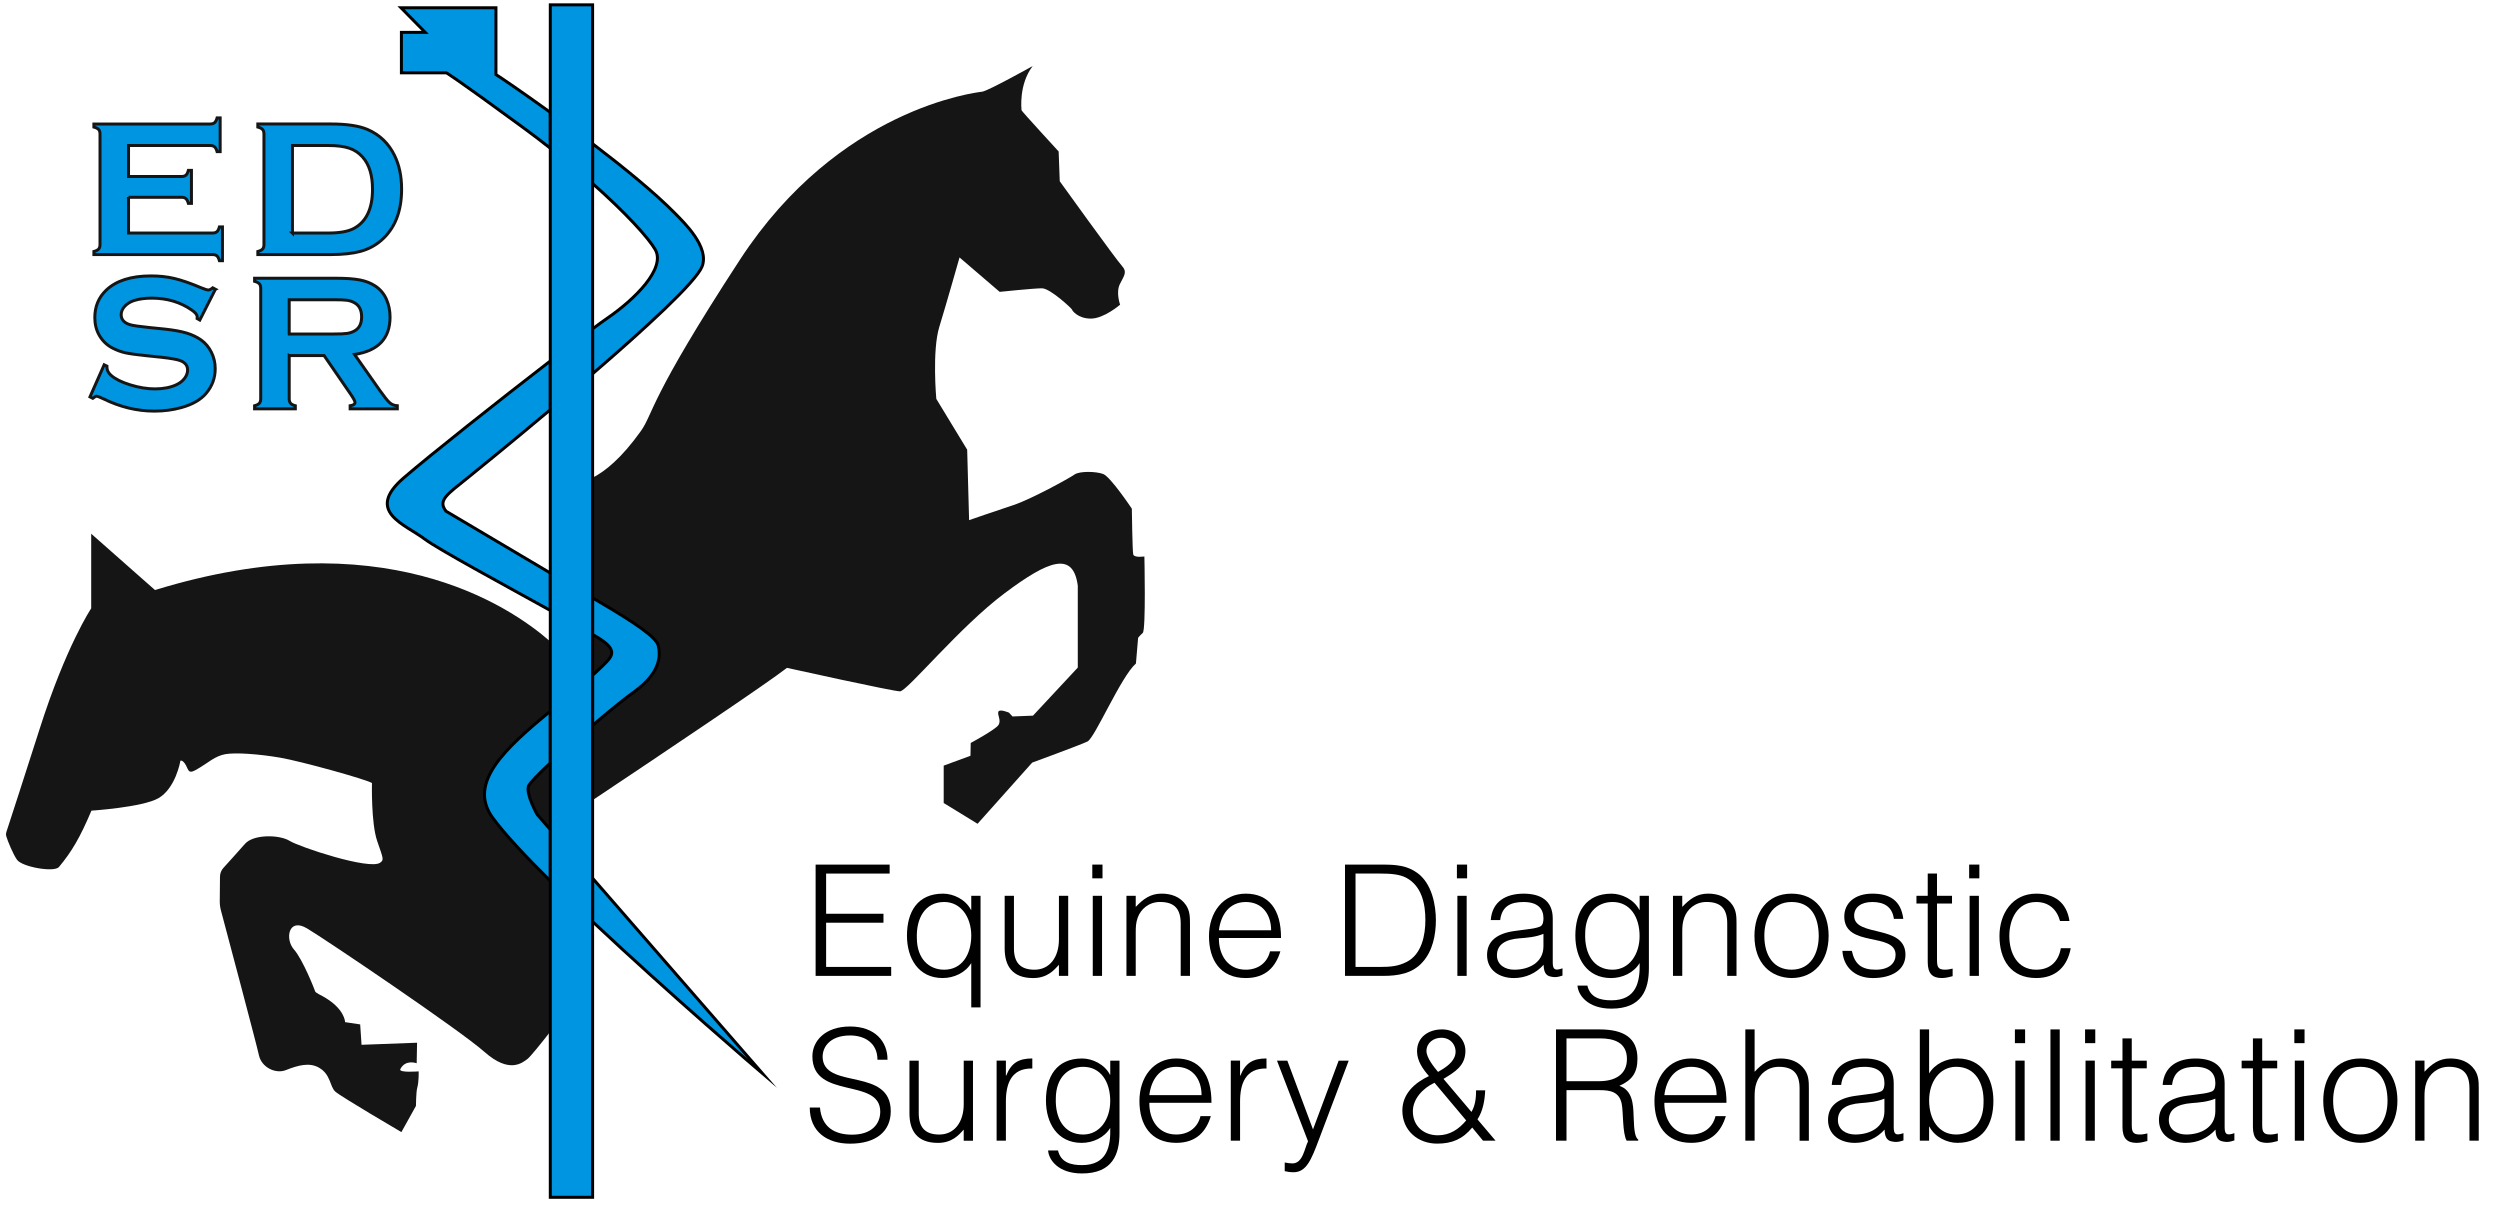
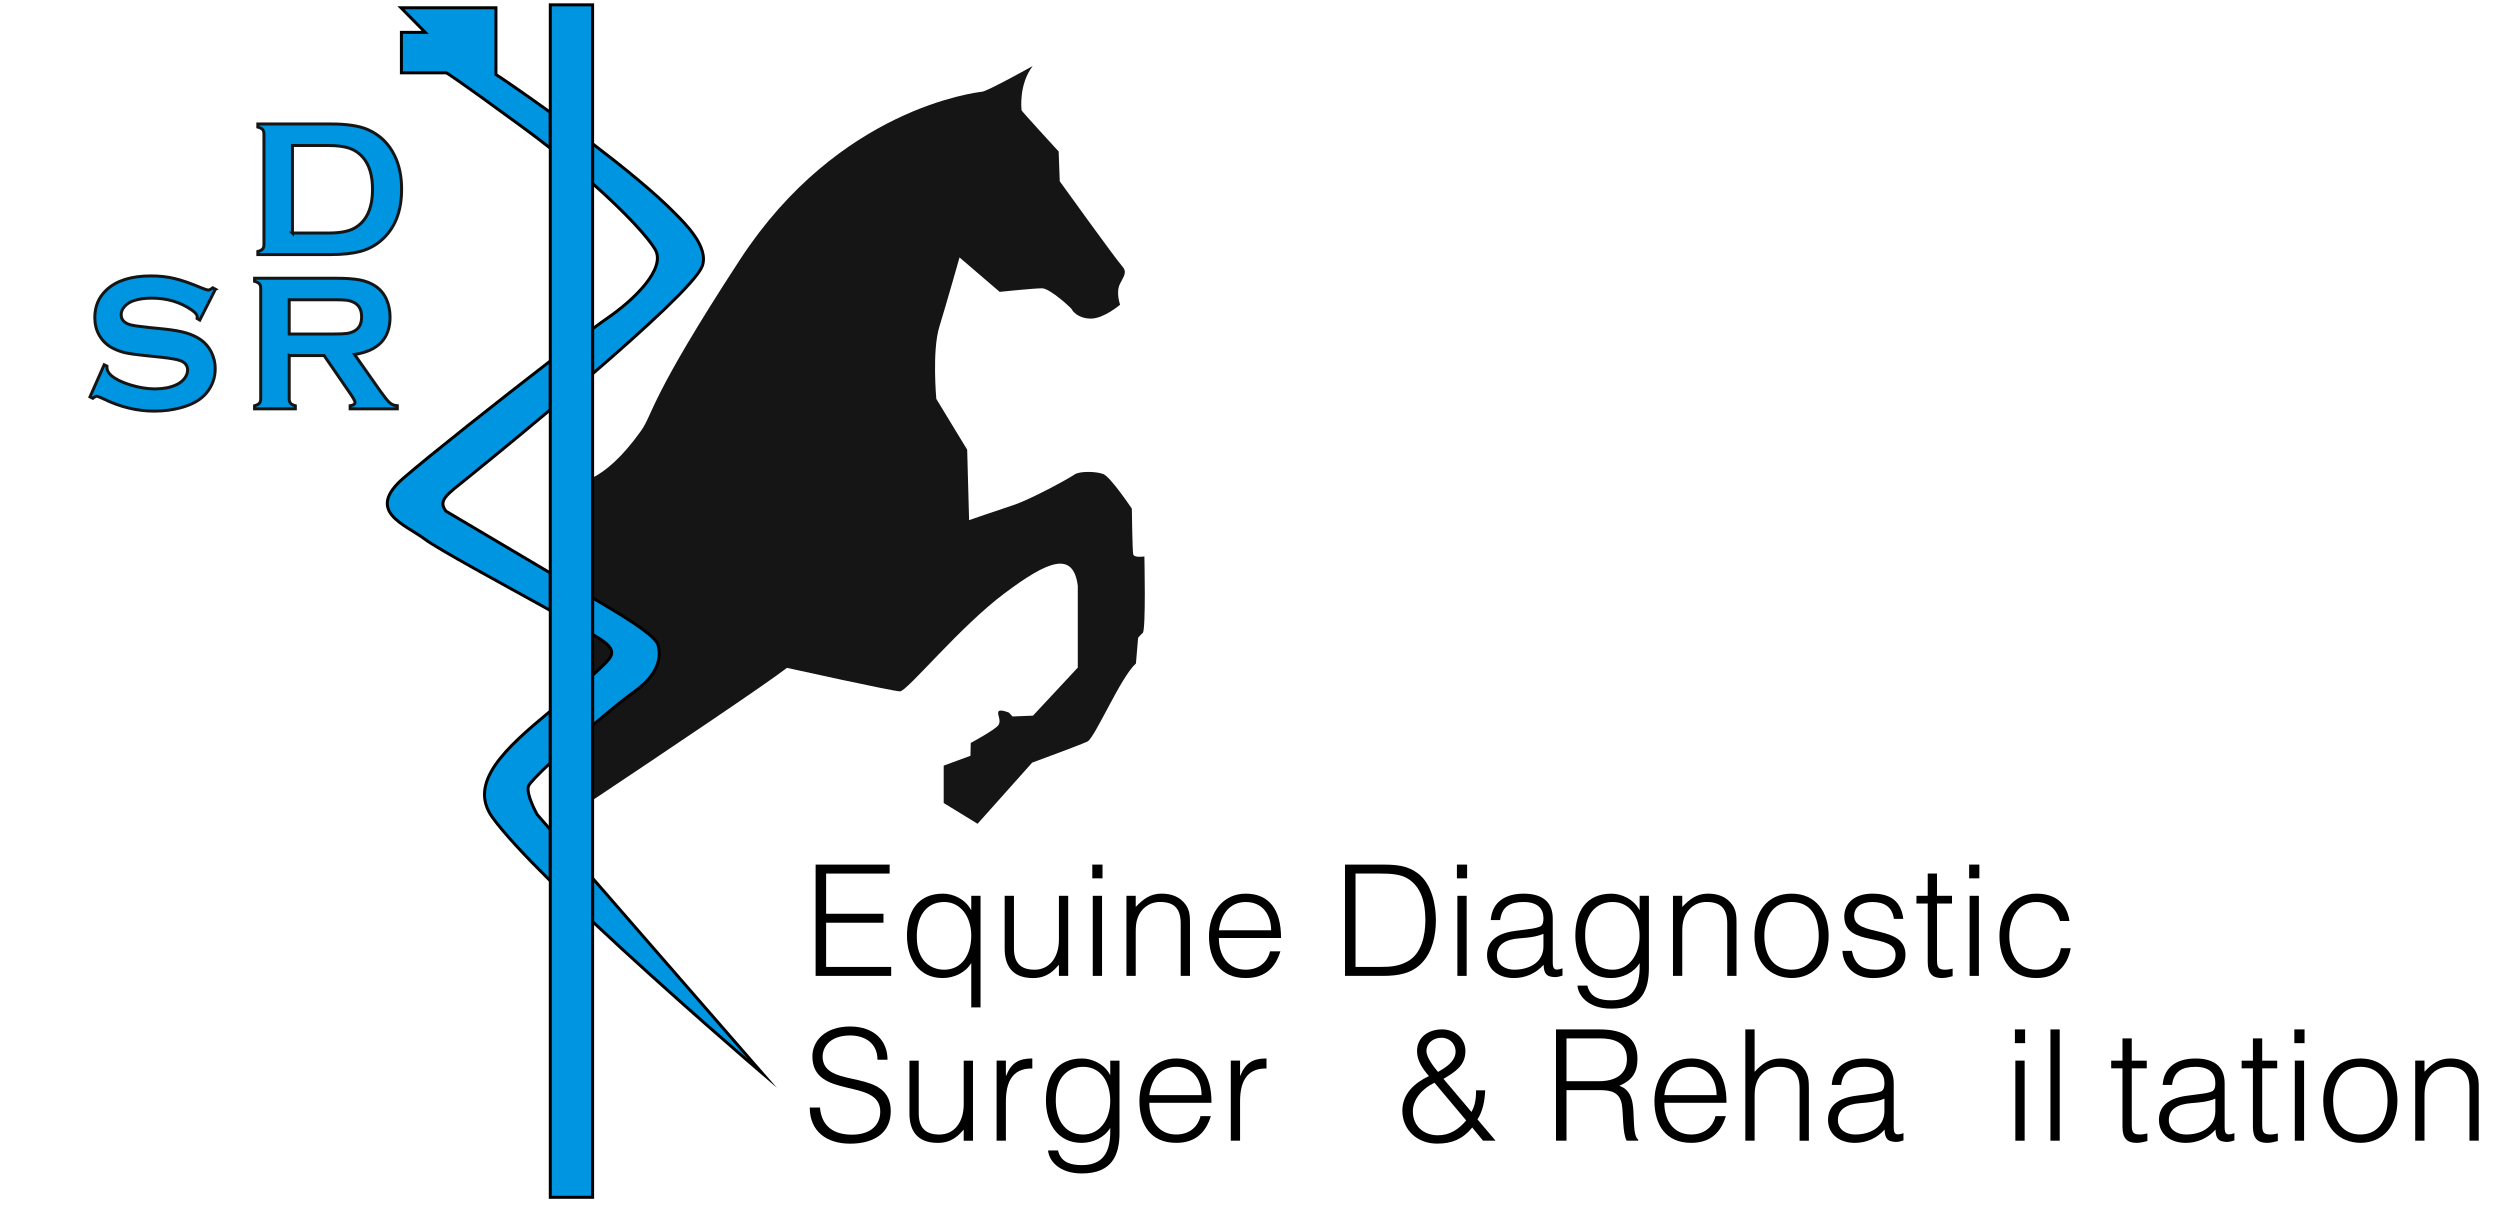
<svg xmlns="http://www.w3.org/2000/svg" viewBox="0 0 1249.79 608.11">
  <defs>
    <style>
      .cls-1 {
        stroke: #151515;
      }

      .cls-1, .cls-2 {
        stroke-miterlimit: 10;
      }

      .cls-1, .cls-2, .cls-3 {
        fill: #0095e1;
        stroke-width: 1.5px;
      }

      .cls-2, .cls-3 {
        stroke: #000;
      }

      .cls-3 {
        stroke-linecap: square;
        stroke-miterlimit: 15;
      }

      .cls-4 {
        fill: #151515;
      }
    </style>
  </defs>
  <g id="Signet">
-     <path class="cls-4" d="M275.1,320.71v195.03c-4.82,6.15-10.01,12.6-11.37,13.62-2.72,2.04-9.11,7.51-21.56-3.51s-79.32-56.15-88.68-61.73c-9.36-5.59-11.09,5.36-6.57,10.49,4.53,5.13,10.5,20.45,10.65,21.05.15.61,3.69,2.34,3.69,2.34,11.25,6.19,11.25,12.99,11.25,12.99l7.55,1.13.68,10.19,27.76-1.04-.2,10.28s-5.56-2.15-8.17,2.91c-1.02,1.98,9.16,1.13,9.16,1.13,0,0,.18,5.12-.71,8.23-.59,2.1-.64,9.05-.64,9.05l-7.28,13.09s-30.15-17.66-33.02-20.23c-2.86-2.56-2.18-8.6-8.25-12.02-4.76-2.69-10.39-1.17-16.54,1.28-4.91,1.95-12.09-1.19-13.44-7.57-1.07-5.05-15.8-60.41-18.97-72.3-.4-1.49-.59-3.02-.58-4.56l.11-12.29c.01-1.62.62-3.18,1.71-4.39,2.63-2.89,7.71-8.51,10.79-12.03,4.3-4.9,17.28-4.6,22.27-1.51,4.98,3.1,39.91,14.7,45.28,10.95,2.02-1.42,1.63-1.87-1.46-10.85-3.1-8.98-2.61-28.99-2.61-28.99-2.79-1.81-35.4-10.88-45.97-12.69-10.56-1.81-22.19-2.64-27.32-1.74-5.13.91-8.91,4.46-12.53,6.57s-5.24,3.41-6.41.6c-1.91-4.58-3.47-3.92-3.47-3.92,0,0-.03.01-.06.02-.02.15-.05.3-.05.3,0,0-2.35,13.57-11,18.48-7.96,4.51-33.43,6.19-33.43,6.19-5.68,13.43-9.86,20.54-16.24,28.17-2.37,2.82-18.4,0-20.96-3.61-1.97-2.78-4.65-9.28-5.4-11.84-.18-.63-.17-1.28.03-1.9,1.66-5.09,9.85-30.24,16.62-51.5,13.25-41.66,25.83-60.44,25.83-60.44v-37.32l31.89,28.15c113.02-34.73,176.43,7.17,197.62,25.74Z" />
    <path class="cls-4" d="M571.29,316.4c-1.64,1.5-2.33,2.45-2.33,2.45l-1.09,12.84c-7.51,6.55-20.53,37.22-24.22,39-3.68,1.77-27.65,10.55-27.65,10.55l-27.3,30.58-16.93-10.38v-18.7l13.38-4.91.13-6.42s12.15-6.55,13.79-8.87-.54-5.05,0-6.69c.55-1.64,5.33.41,5.33.41l1.77,1.91,10.24-.41,22.39-24.03v-40.95c-2.32-17.47-14.73-12.54-36.45,3.69-22.66,16.92-48.87,49.14-52.42,49.14s-56.52-11.74-56.52-11.74c-9.48,7.46-62.82,43.24-97.16,66.15v-161.21c6.14-3.11,14.4-9.68,24.1-23.29,6.39-8.98,3.77-15.48,49.58-85.73,49.42-75.79,118.08-83.55,121.09-83.96,3-.41,25.25-12.83,25.25-12.83-7.1,9.29-5.59,21.71-5.59,22.12s18.56,20.61,18.56,20.61l.55,14.88s27.98,38.91,30.98,42.18c3.01,3.28,1.1,5.05-.95,9.28-2.05,4.24.14,10.24.14,10.24,0,0-8.06,6.96-14.61,6.96s-9.42-4.09-9.42-4.5-10.92-10.65-15.02-10.65-21.16,1.78-21.16,1.78l-20.06-17.2s-6.42,22.66-10.1,34.67c-3.69,12.01-1.51,36.04-1.51,36.04l15.43,25.39.96,35.22s13.37-4.64,22.11-7.51c8.74-2.87,28.12-13.51,30.58-15.29,2.46-1.77,10.65-1.64,14.33-.27,3.69,1.36,14.34,17.34,14.34,17.34,0,0,.27,20.88.68,22.79.41,1.91,5.59,1.09,5.59,1.09,0,0,.82,36.73-.81,38.23Z" />
    <g>
      <path class="cls-3" d="M275.1,56.18v17.91c-4.38-3.45-8.97-6.95-13.74-10.44-35.36-25.9-38.19-27.23-38.19-27.23h-22.5v-20.23h11.91l-12.1-12.29h47.45v33.37c1.99,1.22,13.05,8.72,27.17,18.91Z" />
      <path class="cls-3" d="M350.98,133.23c-3.03,7.7-28.33,30.87-54.73,53.63v-22.47c3.11-2.31,5.59-4.11,7.27-5.26,13.8-9.45,29.5-24.96,24.01-34.41-3.43-5.92-14.67-18.24-31.28-32.98v-19.89c15.48,11.81,31.2,24.6,41.3,34.91,4.6,4.69,17.21,16.83,13.43,26.47Z" />
      <path class="cls-3" d="M222.98,255.56s28.65,17.01,52.12,30.89v18.72c-24.01-13.29-56.18-30.69-62.71-35.62-10.02-7.56-30.06-13.8-10.59-30.63,12.94-11.18,47.51-38.57,73.3-58.46v24.37c-20.19,16.96-37.5,30.97-41.35,34.09-10.02,8.13-15.12,11.16-10.77,16.64Z" />
      <path class="cls-3" d="M317.13,345.75c-4.91,3.52-12.73,9.88-20.88,16.84v-25.01c1.85-1.67,3.65-3.37,5.38-5.07,4.14-4.07,6.89-6.89-.19-12.1-.99-.73-2.78-1.85-5.19-3.28v-18.21c1.13.67,2.17,1.28,3.11,1.83,18.72,10.96,28.74,17.96,29.69,21.93.94,3.97,2.08,13.04-11.92,23.07Z" />
      <path class="cls-3" d="M275.1,355.51v25.9c-6.13,5.76-10.47,10.23-10.91,11.6-1.32,4.16,4.35,14.18,4.35,14.18l6.56,7.54v25.65c-12.74-12.62-23.23-23.87-28.87-31.67-12.64-17.49,6.66-34.8,28.87-53.2Z" />
      <path class="cls-3" d="M381.21,536.69c-1.09-.93-46.31-39.61-84.96-75.95v-21.7l84.96,97.65Z" />
      <rect class="cls-2" x="275.1" y="2.42" width="21.15" height="596.13" />
    </g>
    <g>
-       <path class="cls-1" d="M64.25,98.61v17.89h41.99c.96,0,1.69-.22,2.2-.67.51-.45.92-1.24,1.24-2.39h1.53v16.88h-1.53c-.32-1.15-.73-1.94-1.24-2.39-.51-.45-1.24-.67-2.2-.67h-59.3v-1.53c1.15-.32,1.94-.73,2.39-1.24.45-.51.67-1.26.67-2.25v-55.23c0-.99-.22-1.74-.67-2.25-.45-.51-1.24-.92-2.39-1.24v-1.53h58.15c.96,0,1.69-.23,2.2-.68.51-.46.92-1.25,1.24-2.38h1.53v16.88h-1.53c-.32-1.13-.73-1.93-1.24-2.38-.51-.45-1.24-.68-2.2-.68h-40.84v15.49h26.49c.96,0,1.69-.22,2.2-.67.51-.45.92-1.24,1.24-2.39h1.53v16.5h-1.53c-.32-1.11-.73-1.9-1.24-2.37-.51-.46-1.24-.69-2.2-.69h-26.49Z" />
      <path class="cls-1" d="M131.95,122.23v-55.23c0-.99-.22-1.74-.67-2.25-.45-.51-1.24-.92-2.39-1.24v-1.53h36.42c7.98,0,14.1.91,18.38,2.73,6.12,2.65,10.66,7.01,13.59,13.1,2.33,4.78,3.49,10.38,3.49,16.79,0,11.25-3.46,19.83-10.38,25.73-2.9,2.49-6.3,4.26-10.19,5.33-3.89,1.07-8.85,1.6-14.88,1.6h-36.42v-1.53c1.15-.32,1.94-.73,2.39-1.24.45-.51.67-1.26.67-2.25ZM146.2,116.5h17.91c5.71,0,10.01-.78,12.88-2.34,6.16-3.35,9.24-9.87,9.24-19.56,0-7.01-1.66-12.39-4.98-16.12-1.85-2.07-4.09-3.55-6.7-4.42-2.62-.88-6.1-1.32-10.44-1.32h-17.91v43.76Z" />
      <path class="cls-1" d="M107.67,144.63l-7.79,15.37-1.34-.77c.03-.32.05-.57.05-.77,0-1.08-.93-2.25-2.77-3.49-5.67-3.95-12.34-5.93-19.99-5.93-3.38,0-6.36.41-8.94,1.24-1.88.64-3.4,1.59-4.57,2.87-1.16,1.27-1.75,2.66-1.75,4.16,0,2.45,1.48,4.12,4.45,5.02,1.53.45,4.81.92,9.85,1.43l7.51.76c4.46.48,8.07,1.13,10.83,1.96,2.76.83,5.2,1.99,7.34,3.49,2.17,1.56,3.88,3.62,5.14,6.16,1.26,2.55,1.89,5.27,1.89,8.17,0,4.59-1.48,8.67-4.45,12.23-2.68,3.25-6.84,5.65-12.48,7.22-4.21,1.18-8.72,1.77-13.53,1.77-8.64,0-17.17-2.07-25.58-6.22-1.79-.83-2.85-1.24-3.2-1.24-.42,0-1.07.35-1.96,1.05l-1.39-.72,7.08-16.02,1.39.67v.62c0,1.43.69,2.76,2.06,3.97,2.07,1.85,5.28,3.44,9.61,4.78,4.34,1.34,8.45,2.01,12.34,2.01,4.24,0,7.86-.72,10.86-2.15,1.66-.8,2.98-1.85,3.97-3.17.99-1.32,1.48-2.7,1.48-4.13,0-2.16-1.16-3.71-3.49-4.63-1.63-.64-4.91-1.23-9.85-1.77l-7.36-.76c-4.94-.51-8.43-1-10.47-1.46-2.04-.46-4.08-1.2-6.12-2.23-2.9-1.44-5.18-3.59-6.84-6.46-1.5-2.58-2.25-5.55-2.25-8.9,0-5.52,1.9-10.08,5.69-13.69,4.97-4.75,12.43-7.13,22.38-7.13,4.18,0,8.07.42,11.67,1.27,3.6.85,8.1,2.41,13.49,4.68,1.85.74,2.98,1.1,3.4,1.1.67,0,1.45-.37,2.34-1.1l1.34.72Z" />
      <path class="cls-1" d="M144.58,177.74v21.66c0,.96.23,1.7.69,2.22.46.53,1.25.93,2.37,1.22v1.53h-20.37v-1.53c1.15-.32,1.94-.73,2.39-1.24.45-.51.67-1.24.67-2.2v-55.28c0-.99-.22-1.74-.67-2.25-.45-.51-1.24-.92-2.39-1.24v-1.53h40.84c4.97,0,8.92.29,11.84.86,2.92.57,5.46,1.58,7.63,3.01,2.52,1.66,4.4,3.91,5.64,6.74,1.18,2.74,1.77,5.67,1.77,8.8,0,10.65-5.91,16.88-17.74,18.7l12.67,18.03c2.23,3.16,3.87,5.19,4.9,6.1,1.04.91,2.3,1.41,3.8,1.51v1.53h-23.58v-1.53c1.62-.25,2.44-.83,2.44-1.72,0-.57-.75-1.96-2.24-4.16l-13.22-19.22h-17.42ZM144.58,166.98h22c3.25,0,5.55-.1,6.89-.29s2.57-.59,3.68-1.2c2.42-1.31,3.63-3.67,3.63-7.08s-1.21-5.77-3.63-7.08c-1.15-.64-2.37-1.04-3.66-1.22-1.29-.17-3.59-.26-6.91-.26h-22v17.12Z" />
    </g>
  </g>
  <g id="Subline_Pfade_" data-name="Subline (Pfade)">
    <g>
      <path d="M407.74,487.86v-55.63h37.01v4.48h-31.76v20.09h28.67v4.48h-28.67v22.1h32.53v4.48h-37.79Z" />
      <path d="M485.55,447.83h4.64v55.79h-4.64v-22.18c-2.94,4.87-8.65,7.5-14.29,7.5-12.21,0-17.85-9.97-17.85-21.17,0-11.82,5.18-21.02,18.08-21.02,5.1,0,11.2,2.86,13.91,8.11h.15v-7.03ZM472.03,450.92c-9.58,0-14.06,8.11-13.68,18.16.08,10.04,5.87,15.69,13.68,15.69,8.73,0,13.52-7.42,13.52-17.08,0-9.04-5.1-16.77-13.52-16.77Z" />
      <path d="M529.37,447.83h4.64v40.03h-4.64v-5.56c-2.47,2.78-5.87,6.65-12.9,6.65-10.66,0-14.22-6.41-14.22-14.76v-26.35h4.64v26.27c0,6.88,3.01,10.66,10.28,10.66,7.65,0,12.21-6.34,12.21-15.14v-21.79Z" />
      <path d="M546.06,439.1v-6.88h5.1v6.88h-5.1ZM546.29,487.86v-40.03h4.64v40.03h-4.64Z" />
      <path d="M567.77,487.86h-4.64v-40.03h4.64v5.56c3.71-3.94,7.34-6.65,12.9-6.65,4.87,0,9.35,1.55,12.21,5.72,1.93,2.86,2.01,5.87,2.01,9.2v26.19h-4.64v-26.12c0-7.19-2.94-10.82-10.35-10.82-5.72,0-9.66,3.71-11.13,7.8-.93,2.55-1,4.79-1,7.57v21.56Z" />
      <path d="M609.34,468.93c-.08,8.65,4.56,15.84,13.44,15.84,6.03,0,10.74-3.32,12.13-9.2h5.18c-2.32,7.57-7.11,13.37-17.31,13.37-12.83,0-18.39-9.12-18.39-20.94s6.95-21.25,18.39-21.25,17.7,7.8,17.62,22.18h-31.06ZM635.46,465.07c0-7.8-4.33-14.14-12.67-14.14s-12.52,6.57-13.44,14.14h26.12Z" />
      <path d="M672.39,487.86v-55.63h19.01c6.18,0,11.98.39,17.15,4.17,7.34,5.33,9.27,16.15,9.27,23.57s-1.62,15.53-6.72,21.09c-5.1,5.72-12.36,6.8-19.7,6.8h-19.01ZM677.65,483.38h12.59c4.71,0,8.81-.31,13.06-2.55,7.42-3.79,9.27-13.29,9.27-20.86,0-8.11-1.78-17-9.58-21.17-3.32-1.78-8.11-2.09-12.75-2.09h-12.59v46.67Z" />
      <path d="M728.33,439.1v-6.88h5.1v6.88h-5.1ZM728.57,487.86v-40.03h4.64v40.03h-4.64Z" />
      <path d="M763.8,464.52c1.7-.15,4.56-.62,6.1-1.31,1.54-.7,1.7-2.78,1.7-4.17,0-4.71-2.78-8.11-9.97-8.11-6.41,0-10.82,2.09-11.67,9.04h-4.71c.7-9.43,7.73-13.21,16.46-13.21,8.11,0,14.53,3.17,14.53,12.44v21.79c0,3.63.93,4.48,4.87,3.09v3.63c-.7.23-2.32.77-3.63.77-.77,0-1.39-.08-2.09-.23-3.09-.46-3.63-3.17-3.71-5.95-3.86,4.33-9.12,6.65-14.91,6.65-7.03,0-13.37-3.79-13.37-11.51,0-6.72,4.64-10.82,13.99-12.05l6.41-.85ZM771.6,466.84c-3.94,1.62-7.96,1.93-11.98,2.24-7.03.54-11.28,3.09-11.28,8.5,0,4.87,4.25,7.19,8.65,7.19,7.34,0,14.6-3.55,14.6-11.67v-6.26Z" />
      <path d="M819.67,447.83h4.64v36.16c0,10.74-3.55,20.25-18.78,20.25-11.75,0-16.61-6.72-16.92-11.51h4.95c1.39,6.03,6.49,7.34,11.98,7.34,12.67,0,14.37-9.43,14.14-18.62-2.94,4.87-8.65,7.5-14.29,7.5-12.21,0-17.85-9.97-17.85-21.17,0-11.82,5.18-21.02,18.08-21.02,5.1,0,11.2,2.86,13.91,8.11h.15v-7.03ZM806.14,450.92c-7.8,0-13.6,5.64-13.68,15.69-.39,10.04,4.1,18.16,13.68,18.16,8.42,0,13.52-7.73,13.52-16.77,0-9.66-4.79-17.08-13.52-17.08Z" />
      <path d="M840.99,487.86h-4.64v-40.03h4.64v5.56c3.71-3.94,7.34-6.65,12.9-6.65,4.87,0,9.35,1.55,12.21,5.72,1.93,2.86,2.01,5.87,2.01,9.2v26.19h-4.64v-26.12c0-7.19-2.94-10.82-10.35-10.82-5.72,0-9.66,3.71-11.13,7.8-.93,2.55-1,4.79-1,7.57v21.56Z" />
      <path d="M877.08,467.85c0-11.67,6.18-21.1,18.54-21.1s18.54,9.35,18.54,21.1c0,12.67-7.34,21.09-18.54,21.09-10.2-.16-18.54-7.11-18.54-21.09ZM895.62,450.92c-9.74,0-13.6,8.27-13.6,16.92,0,9.97,4.71,16.92,13.6,16.92,9.74,0,13.6-8.35,13.6-16.92-.08-9.43-3.79-16.92-13.6-16.92Z" />
      <path d="M925.76,475.34c1.47,6.88,5.02,9.43,11.98,9.43s9.89-3.55,9.89-7.42c0-11.59-25.65-3.4-25.65-19.16,0-6.65,5.18-11.44,14.06-11.44s14.29,3.55,15.45,12.6h-4.71c-.85-6.18-5.02-8.42-10.82-8.42s-9.04,2.78-9.04,6.88c0,10.9,25.65,4.1,25.65,19.47,0,7.65-6.88,11.67-16.3,11.67s-14.84-6.03-15.22-13.6h4.71Z" />
      <path d="M976.14,488.01c-1.08.23-3.09.93-5.33.93-4.56,0-7.11-2.01-7.11-7.96v-29.29h-5.64v-3.86h5.64v-11.13h4.64v11.13h7.5v3.86h-7.5v27.43c0,3.94.15,5.64,4.02,5.64,1.24,0,2.55-.23,3.79-.54v3.79Z" />
      <path d="M984.41,439.1v-6.88h5.1v6.88h-5.1ZM984.64,487.86v-40.03h4.64v40.03h-4.64Z" />
      <path d="M1029.84,460.43c-1.62-5.95-5.72-9.5-11.9-9.5-9.5,0-13.45,8.65-13.45,17s3.86,16.84,13.45,16.84c6.88,0,11.2-4.1,12.29-10.74h4.95c-1.62,8.89-7.19,14.91-17.23,14.91-12.75,0-18.39-9.2-18.39-21.02,0-11.13,6.41-21.17,18.39-21.17,9.19,0,15.22,4.41,16.61,13.68h-4.71Z" />
      <path d="M409.91,553.64c.85,9.97,7.5,13.6,16,13.6,9.97,0,14.14-5.41,14.14-11.51,0-17.23-33.92-5.79-33.92-27.66,0-7.73,6.41-14.91,18.85-14.91s18.78,7.57,18.7,16.61h-5.02c0-8.5-6.57-12.13-13.68-12.13-10.66,0-14.53,6.57-13.6,12.29,2.4,14.37,33.92,4.02,33.92,25.58,0,10.2-7.5,16.23-20.32,16.23-11.59,0-20.17-6.03-20.17-18.08h5.1Z" />
      <path d="M481.77,530.23h4.64v40.03h-4.64v-5.56c-2.47,2.78-5.87,6.65-12.9,6.65-10.66,0-14.22-6.41-14.22-14.76v-26.35h4.64v26.27c0,6.88,3.01,10.66,10.28,10.66,7.65,0,12.21-6.34,12.21-15.15v-21.79Z" />
      <path d="M502.86,570.25h-4.64v-40.03h4.64v7.5h.15c2.55-6.41,6.34-8.58,13.06-8.58v5.02c-10.43-.23-13.21,7.5-13.21,16.46v19.63Z" />
      <path d="M555.02,530.23h4.64v36.16c0,10.74-3.55,20.24-18.78,20.24-11.75,0-16.61-6.72-16.92-11.51h4.95c1.39,6.03,6.49,7.34,11.98,7.34,12.67,0,14.37-9.43,14.14-18.62-2.94,4.87-8.65,7.5-14.29,7.5-12.21,0-17.85-9.97-17.85-21.17,0-11.82,5.18-21.02,18.08-21.02,5.1,0,11.2,2.86,13.91,8.11h.15v-7.03ZM541.5,533.32c-7.8,0-13.6,5.64-13.68,15.69-.39,10.04,4.1,18.16,13.68,18.16,8.42,0,13.52-7.73,13.52-16.77,0-9.66-4.79-17.08-13.52-17.08Z" />
      <path d="M574.57,551.32c-.08,8.65,4.56,15.84,13.44,15.84,6.03,0,10.74-3.32,12.13-9.2h5.18c-2.32,7.57-7.11,13.37-17.31,13.37-12.83,0-18.39-9.12-18.39-20.94s6.95-21.25,18.39-21.25,17.7,7.8,17.62,22.18h-31.06ZM600.68,547.46c0-7.8-4.33-14.14-12.67-14.14s-12.52,6.57-13.44,14.14h26.12Z" />
      <path d="M619.93,570.25h-4.64v-40.03h4.64v7.5h.15c2.55-6.41,6.34-8.58,13.06-8.58v5.02c-10.43-.23-13.21,7.5-13.21,16.46v19.63Z" />
-       <path d="M642.25,581.15c1.24.23,2.55.46,3.86.46,5.25,0,6.03-7.57,7.8-11.05l-15.53-40.33h5.18l12.83,34.39,12.83-34.39h5.02l-14.91,39.49c-3.79,10.04-6.26,16.3-12.67,16.3-1.62,0-3.17-.23-4.41-.54v-4.33Z" />
      <path d="M735.6,555.88c1.93-3.25,2.32-7.03,2.32-10.82h4.56c-.23,5.02-1.08,10.2-3.86,14.53l9.04,10.66h-6.26l-5.41-6.57c-4.79,5.8-10.12,8.04-17.54,8.04-9.66,0-17.39-6.57-17.39-16.54,0-8.35,6.18-13.91,13.29-17.23-3.01-3.48-5.95-7.57-5.95-12.44,0-7.03,5.72-10.9,12.52-10.9s11.67,4.87,11.67,10.74c0,7.42-5.18,10.51-10.97,13.99l13.99,16.54ZM717.13,541.28c-6.1,2.86-10.82,8.27-10.82,14.29,0,7.34,5.41,11.98,12.52,11.98,5.95,0,10.43-3.01,14.14-7.42l-15.84-18.85ZM720.53,518.79c-3.86,0-7.42,2.55-7.42,6.65,0,3.32,3.79,8.04,5.79,10.43,3.09-1.85,6.65-3.86,8.19-7.34,1.85-4.17-.77-9.74-6.57-9.74Z" />
      <path d="M783.12,544.98v25.27h-5.25v-55.63h21.79c12.21,0,18.93,4.33,18.93,14.6,0,7.03-2.63,10.74-9.04,13.6,6.57,2.24,6.95,9.19,7.11,15.07.23,8.42.93,10.74,2.32,11.82v.54h-5.79c-2.16-3.79-1.62-14.22-2.47-18.47-1.24-6.03-5.79-6.8-11.05-6.8h-16.54ZM799.5,540.5c7.8,0,13.83-3.25,13.83-11.05,0-8.35-6.49-10.35-13.52-10.35h-16.69v21.4h16.38Z" />
      <path d="M832.03,551.32c-.08,8.65,4.56,15.84,13.44,15.84,6.03,0,10.74-3.32,12.13-9.2h5.18c-2.32,7.57-7.11,13.37-17.31,13.37-12.83,0-18.39-9.12-18.39-20.94s6.95-21.25,18.39-21.25,17.7,7.8,17.62,22.18h-31.06ZM858.15,547.46c0-7.8-4.33-14.14-12.67-14.14s-12.52,6.57-13.44,14.14h26.12Z" />
      <path d="M872.52,570.25v-55.63h4.64v21.17c3.71-3.94,7.34-6.64,12.9-6.64,4.87,0,9.35,1.54,12.21,5.72,1.93,2.86,2.01,5.87,2.01,9.2v26.19h-4.64v-26.12c0-7.19-2.94-10.82-10.35-10.82-5.72,0-9.66,3.71-11.13,7.8-.93,2.55-1,4.79-1,7.57v21.56h-4.64Z" />
      <path d="M934.26,546.92c1.7-.15,4.56-.62,6.1-1.31,1.54-.7,1.7-2.78,1.7-4.17,0-4.71-2.78-8.11-9.97-8.11-6.41,0-10.82,2.09-11.67,9.04h-4.71c.7-9.43,7.73-13.21,16.46-13.21,8.11,0,14.53,3.17,14.53,12.44v21.79c0,3.63.93,4.48,4.87,3.09v3.63c-.7.23-2.32.77-3.63.77-.77,0-1.39-.08-2.09-.23-3.09-.46-3.63-3.17-3.71-5.95-3.86,4.33-9.12,6.65-14.91,6.65-7.03,0-13.37-3.79-13.37-11.51,0-6.72,4.64-10.82,13.99-12.05l6.41-.85ZM942.06,549.23c-3.94,1.62-7.96,1.93-11.98,2.24-7.03.54-11.28,3.09-11.28,8.5,0,4.87,4.25,7.19,8.65,7.19,7.34,0,14.6-3.55,14.6-11.67v-6.26Z" />
-       <path d="M964.39,570.25h-4.64v-55.63h4.64v22.02c2.94-4.87,8.65-7.5,14.29-7.5,12.21,0,17.85,9.97,17.85,21.17,0,11.82-5.18,21.02-18.08,21.02-5.1,0-11.2-2.86-13.91-8.11h-.16v7.03ZM977.92,567.16c7.8,0,13.6-5.64,13.68-15.69.39-10.05-4.09-18.16-13.68-18.16-8.42,0-13.52,7.73-13.52,16.77,0,9.66,4.79,17.08,13.52,17.08Z" />
      <path d="M1007.28,521.49v-6.88h5.1v6.88h-5.1ZM1007.51,570.25v-40.03h4.64v40.03h-4.64Z" />
      <path d="M1025.05,570.25v-55.63h4.64v55.63h-4.64Z" />
-       <path d="M1042.36,521.49v-6.88h5.1v6.88h-5.1ZM1042.59,570.25v-40.03h4.64v40.03h-4.64Z" />
      <path d="M1073.5,570.41c-1.08.23-3.09.93-5.33.93-4.56,0-7.11-2.01-7.11-7.96v-29.29h-5.64v-3.86h5.64v-11.13h4.64v11.13h7.5v3.86h-7.5v27.43c0,3.94.15,5.64,4.02,5.64,1.24,0,2.55-.23,3.79-.54v3.79Z" />
      <path d="M1099.69,546.92c1.7-.15,4.56-.62,6.1-1.31,1.54-.7,1.7-2.78,1.7-4.17,0-4.71-2.78-8.11-9.97-8.11-6.41,0-10.82,2.09-11.67,9.04h-4.71c.7-9.43,7.73-13.21,16.46-13.21,8.11,0,14.53,3.17,14.53,12.44v21.79c0,3.63.93,4.48,4.87,3.09v3.63c-.7.23-2.32.77-3.63.77-.77,0-1.39-.08-2.09-.23-3.09-.46-3.63-3.17-3.71-5.95-3.86,4.33-9.12,6.65-14.91,6.65-7.03,0-13.37-3.79-13.37-11.51,0-6.72,4.64-10.82,13.99-12.05l6.41-.85ZM1107.49,549.23c-3.94,1.62-7.96,1.93-11.98,2.24-7.03.54-11.28,3.09-11.28,8.5,0,4.87,4.25,7.19,8.65,7.19,7.34,0,14.6-3.55,14.6-11.67v-6.26Z" />
      <path d="M1138.71,570.41c-1.08.23-3.09.93-5.33.93-4.56,0-7.11-2.01-7.11-7.96v-29.29h-5.64v-3.86h5.64v-11.13h4.64v11.13h7.5v3.86h-7.5v27.43c0,3.94.15,5.64,4.02,5.64,1.24,0,2.55-.23,3.79-.54v3.79Z" />
      <path d="M1146.98,521.49v-6.88h5.1v6.88h-5.1ZM1147.21,570.25v-40.03h4.64v40.03h-4.64Z" />
      <path d="M1161.43,550.24c0-11.67,6.18-21.09,18.54-21.09s18.54,9.35,18.54,21.09c0,12.67-7.34,21.09-18.54,21.09-10.2-.15-18.54-7.11-18.54-21.09ZM1179.97,533.32c-9.74,0-13.6,8.27-13.6,16.92,0,9.97,4.71,16.92,13.6,16.92,9.74,0,13.6-8.34,13.6-16.92-.08-9.43-3.79-16.92-13.6-16.92Z" />
      <path d="M1212.04,570.25h-4.64v-40.03h4.64v5.56c3.71-3.94,7.34-6.64,12.9-6.64,4.87,0,9.35,1.54,12.21,5.72,1.93,2.86,2.01,5.87,2.01,9.2v26.19h-4.64v-26.12c0-7.19-2.94-10.82-10.35-10.82-5.72,0-9.66,3.71-11.13,7.8-.93,2.55-1,4.79-1,7.57v21.56Z" />
    </g>
  </g>
</svg>